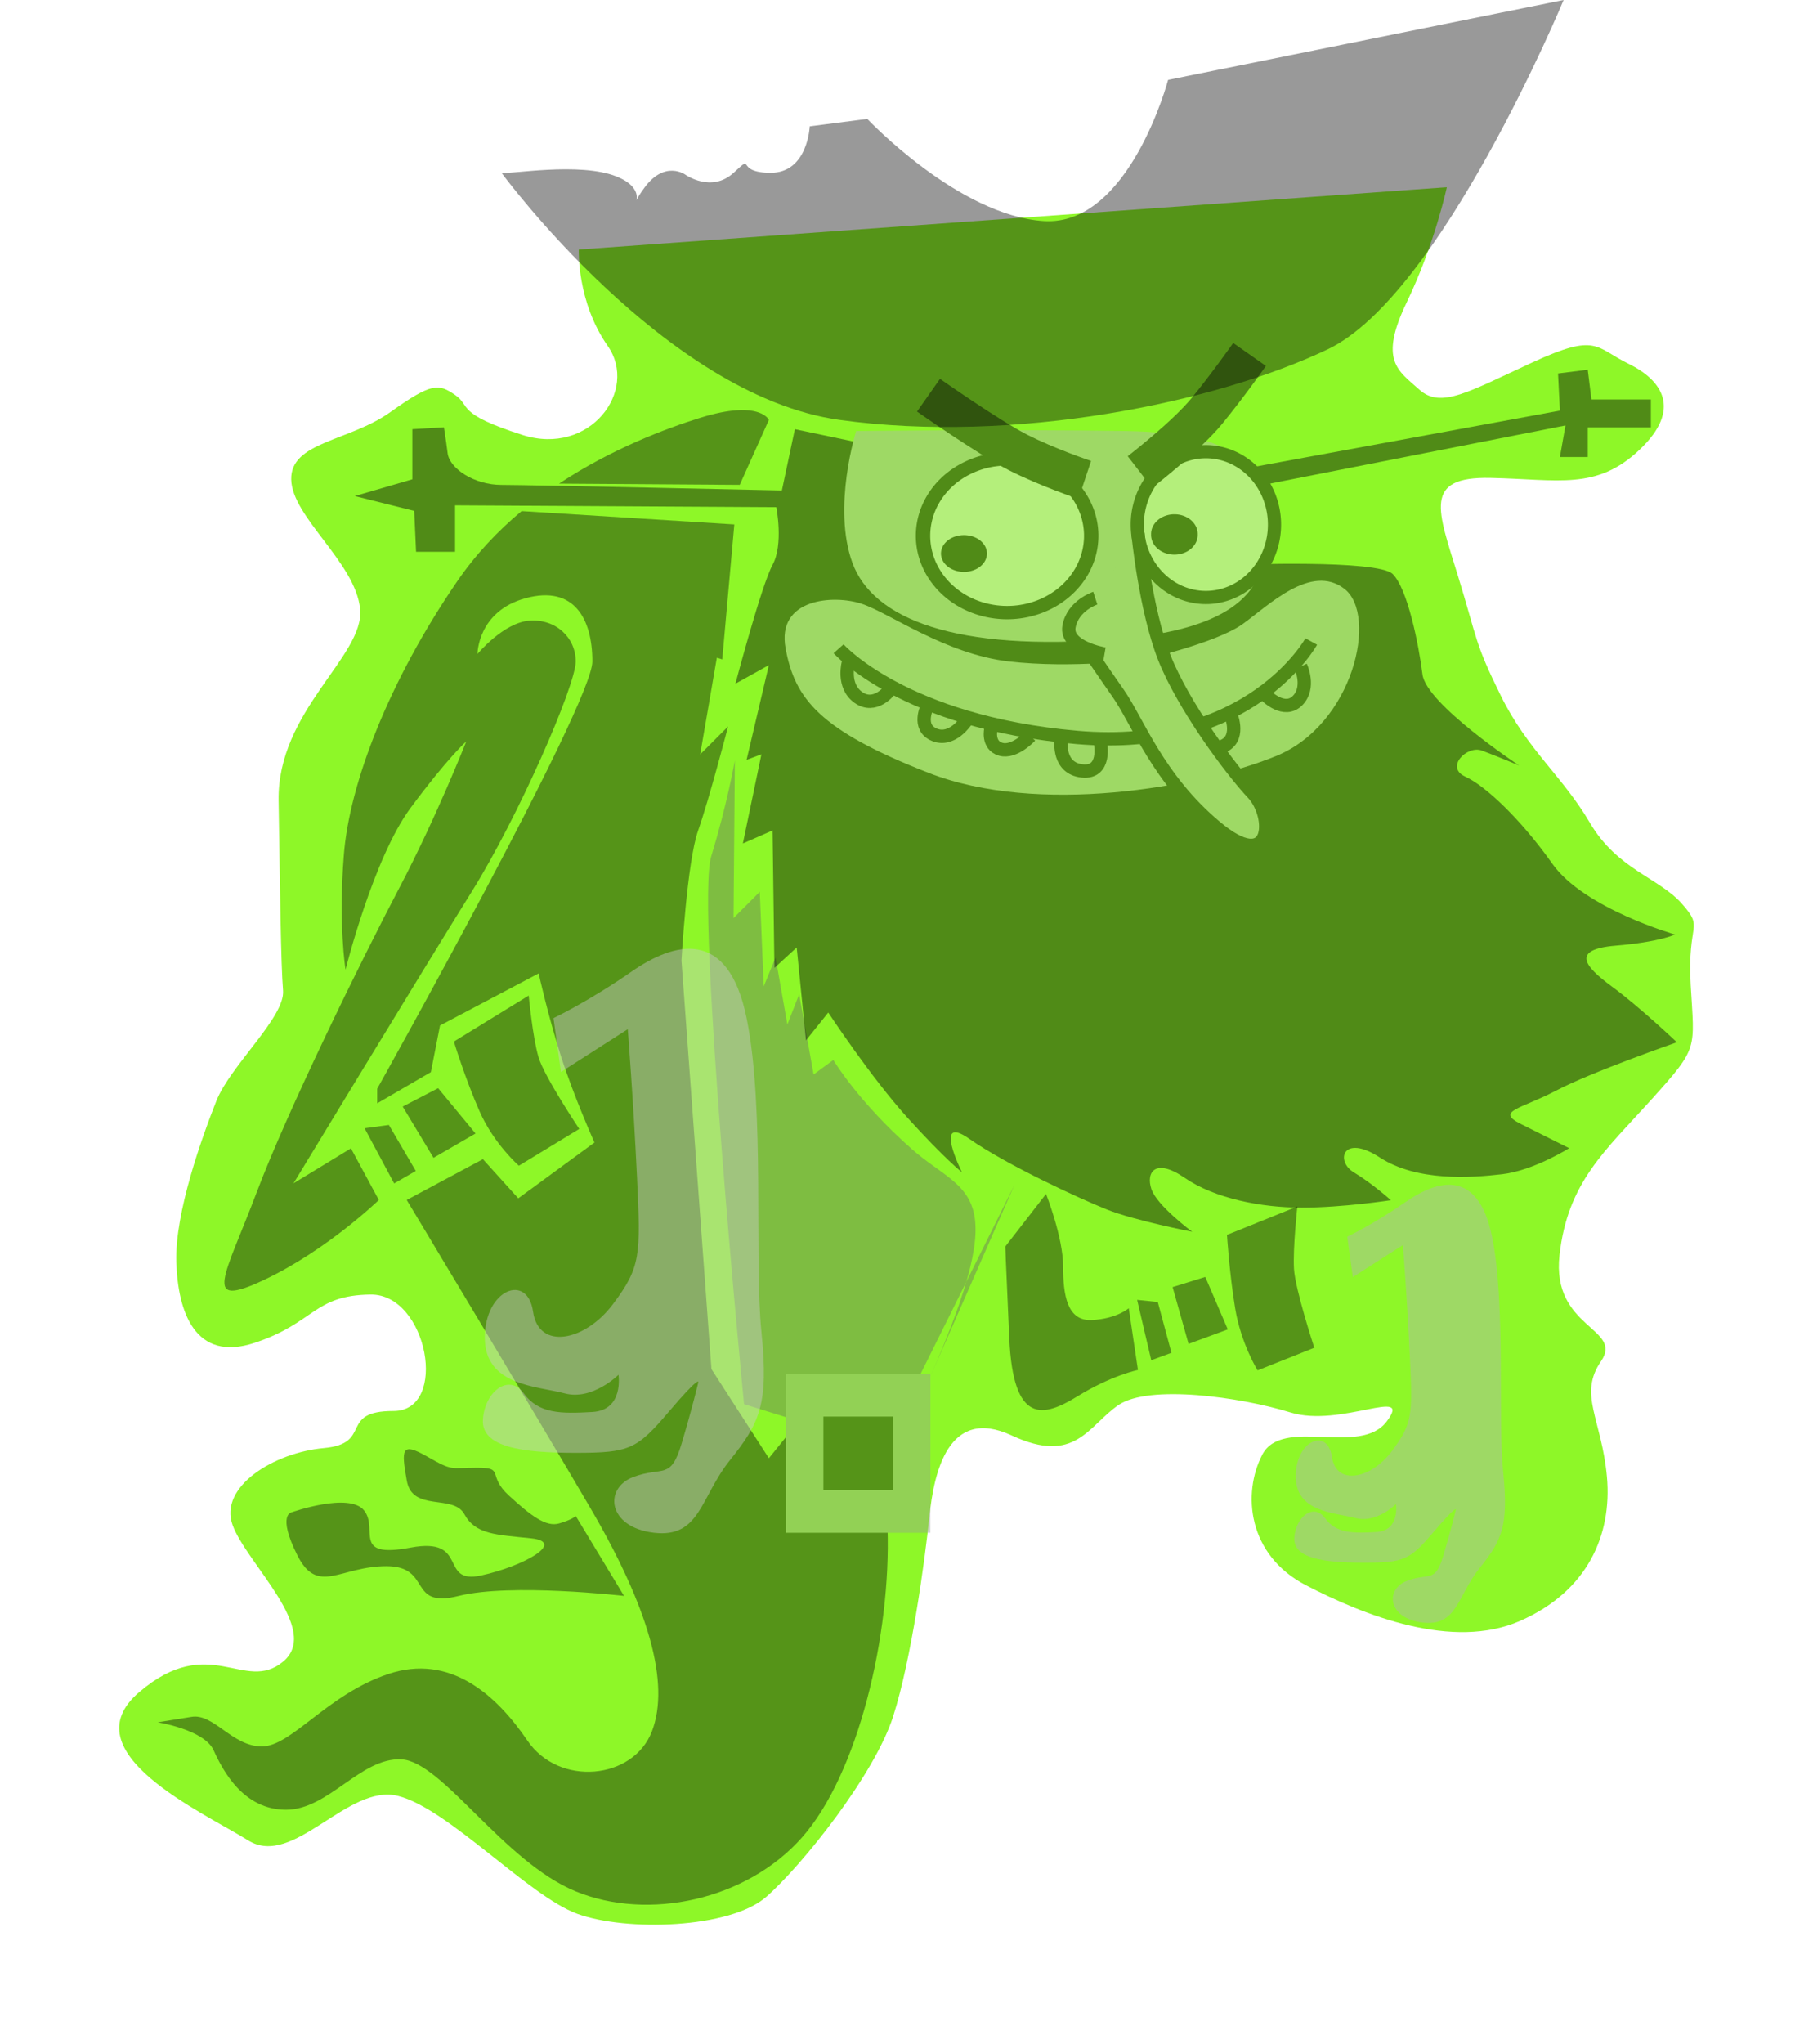
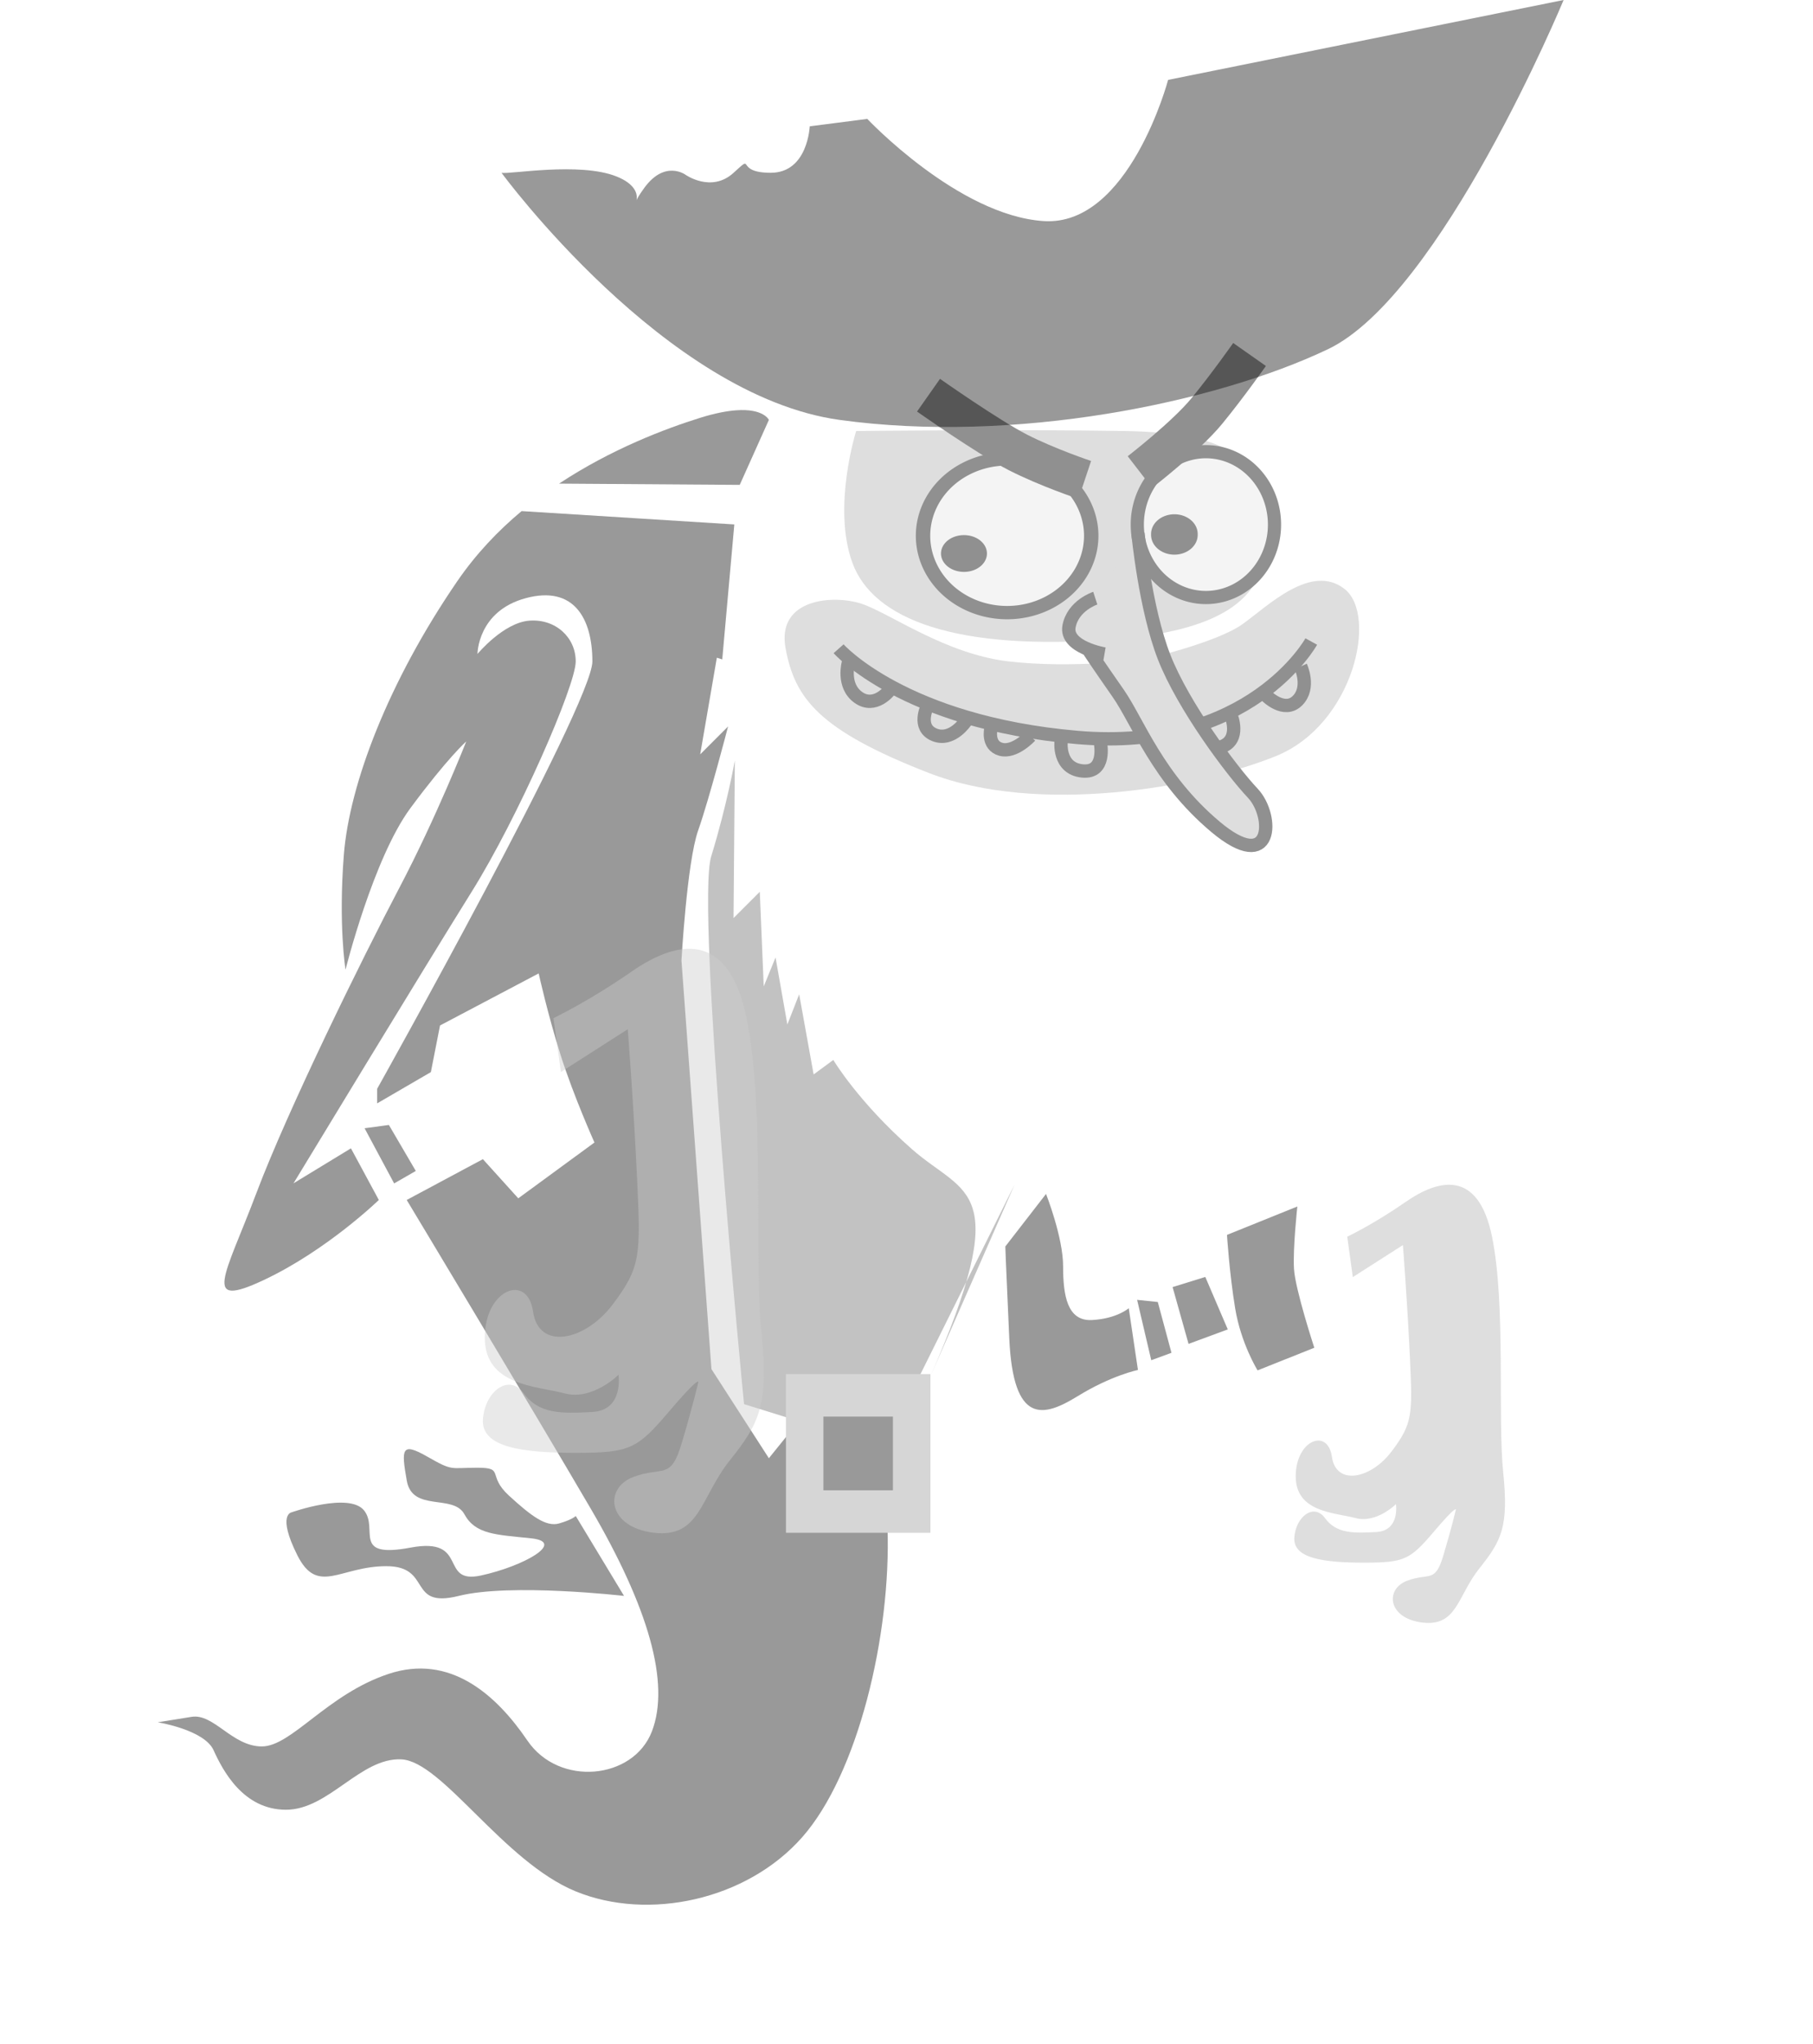
<svg xmlns="http://www.w3.org/2000/svg" xmlns:ns1="http://www.inkscape.org/namespaces/inkscape" xmlns:ns2="http://sodipodi.sourceforge.net/DTD/sodipodi-0.dtd" width="136.104" height="153.359" id="svg3874" version="1.1" ns1:version="0.48.0 r9654" ns2:docname="Dutchman.svg" style="display:inline">
  <defs id="defs3876">
    <filter ns1:collect="always" id="filter4697" color-interpolation-filters="sRGB">
      <feGaussianBlur ns1:collect="always" stdDeviation="3.729" id="feGaussianBlur4699" />
    </filter>
  </defs>
  <ns2:namedview id="base" pagecolor="#ffffff" bordercolor="#666666" borderopacity="1.0" ns1:pageopacity="0.0" ns1:pageshadow="2" ns1:zoom="2.9603753" ns1:cx="68.052095" ns1:cy="76.679467" ns1:document-units="px" ns1:current-layer="layer7" showgrid="false" showguides="true" ns1:guide-bbox="true" ns1:window-width="1152" ns1:window-height="672" ns1:window-x="0" ns1:window-y="0" ns1:window-maximized="0" fit-margin-top="0" fit-margin-left="0" fit-margin-right="0" fit-margin-bottom="0" />
  <g ns1:groupmode="layer" id="layer8" ns1:label="Glow" transform="translate(-245.467,-455.745)">
-     <path style="fill:#8ef728;fill-opacity:1;stroke:none;filter:url(#filter4697)" d="m 288.919,474.468 c 0,0 -0.167,3.895 2.17,7.234 2.337,3.339 -1.336,8.291 -6.399,6.678 -5.064,-1.614 -3.84,-2.17 -5.064,-3.005 -1.224,-0.835 -1.725,-0.946 -4.841,1.28 -3.116,2.226 -7.512,2.226 -7.457,5.064 0.056,2.838 4.841,6.232 5.175,9.738 0.334,3.506 -6.232,7.624 -6.121,14.357 0.111,6.733 0.167,12.242 0.334,14.246 0.167,2.003 -3.951,5.62 -5.008,8.291 -1.057,2.671 -3.116,8.347 -3.005,12.075 0.111,3.728 1.391,7.568 5.899,6.066 4.507,-1.502 4.396,-3.561 8.681,-3.617 4.285,-0.056 5.899,8.737 1.725,8.737 -4.174,0 -1.502,2.448 -5.231,2.782 -3.728,0.334 -7.902,2.894 -6.845,5.787 1.057,2.894 6.678,7.846 3.784,10.239 -2.894,2.393 -5.509,-2.226 -10.796,2.282 -5.286,4.507 4.786,9.015 8.18,11.129 3.394,2.115 7.457,-4.285 11.241,-3.339 3.784,0.946 9.794,7.512 13.467,8.848 3.673,1.336 11.463,1.113 14.19,-1.28 2.727,-2.393 8.124,-9.182 9.516,-13.522 1.391,-4.34 2.393,-11.797 2.727,-15.025 0.334,-3.228 1.391,-8.291 6.177,-6.066 4.786,2.226 5.732,-0.723 8.013,-2.282 2.282,-1.558 9.126,-0.612 12.91,0.556 3.784,1.169 9.237,-2.003 7.234,0.668 -2.003,2.671 -7.846,-0.39 -9.349,2.504 -1.502,2.894 -1.113,7.512 3.283,9.794 4.396,2.282 11.018,4.897 16.082,2.671 5.064,-2.226 6.9,-6.455 6.511,-10.796 -0.39,-4.34 -2.17,-6.177 -0.445,-8.681 1.725,-2.504 -3.728,-2.448 -3.116,-7.958 0.612,-5.509 3.45,-7.846 6.956,-11.742 3.506,-3.895 3.172,-3.673 2.894,-8.514 -0.278,-4.841 1.057,-4.174 -0.668,-6.121 -1.725,-1.948 -4.841,-2.56 -6.9,-6.066 -2.059,-3.506 -4.674,-5.453 -6.678,-9.516 -2.003,-4.062 -1.725,-4.118 -3.228,-9.015 -1.502,-4.897 -2.671,-7.457 2.448,-7.345 5.12,0.111 7.958,0.946 11.185,-2.115 3.228,-3.061 1.669,-5.231 -0.835,-6.455 -2.504,-1.224 -2.337,-2.337 -7.178,-0.111 -4.841,2.226 -6.9,3.506 -8.514,2.059 -1.614,-1.447 -3.061,-2.17 -0.946,-6.566 2.115,-4.396 3.005,-8.625 3.005,-8.625 z" id="path4671" ns1:connector-curvature="0" />
-   </g>
+     </g>
  <g ns1:groupmode="layer" id="layer6" ns1:label="Clothes" style="opacity:0.402;display:inline" transform="translate(-245.467,-455.745)">
    <path style="fill:#000000;stroke:none" d="m 288.69,569.492 3.624,5.994 c 0,0 -8.503,-0.976 -12.406,0 -3.903,0.976 -1.952,-2.23 -5.436,-2.23 -3.485,0 -5.158,2.23 -6.691,-0.836 -1.533,-3.067 -0.418,-3.206 -0.418,-3.206 0,0 4.321,-1.533 5.436,-0.139 1.115,1.394 -0.976,3.624 3.485,2.788 4.461,-0.836 2.091,2.788 5.297,2.091 3.206,-0.697 6.412,-2.509 3.764,-2.788 -2.649,-0.279 -4.182,-0.279 -5.018,-1.812 -0.836,-1.533 -3.903,-0.139 -4.321,-2.509 -0.418,-2.37 -0.418,-2.927 1.533,-1.812 1.952,1.115 1.673,0.836 3.764,0.836 2.091,0 0.697,0.558 2.37,2.091 1.673,1.533 2.788,2.37 3.764,2.091 0.976,-0.279 1.255,-0.558 1.255,-0.558 z" id="path4402" ns1:connector-curvature="0" />
    <path id="path4428" style="fill:#000000;stroke:none" d="m 330.204,553.902 0.69,4.633 c 0,0 -1.971,0.394 -4.534,1.971 -2.563,1.577 -4.83,2.168 -5.126,-4.337 -0.296,-6.506 -0.296,-6.9 -0.296,-6.9 l 3.056,-3.943 c 0,0 1.281,3.253 1.281,5.421 0,2.168 0.296,4.14 2.168,4.041 1.873,-0.099 2.76,-0.887 2.76,-0.887 z m -29.485,-67.371 c -0.693,0.052 -1.572,0.214 -2.688,0.562 -2.612,0.816 -6.654,2.336 -10.594,4.938 L 301,492.125 l 2.188,-4.875 c 0,0 -0.391,-0.876 -2.469,-0.719 z m -16.094,7.562 c -1.775,1.479 -3.433,3.223 -4.844,5.281 -5.158,7.527 -8.082,15.203 -8.5,20.5 -0.418,5.297 0.125,8.625 0.125,8.625 0,0 2.087,-8.361 4.875,-12.125 2.788,-3.764 4.188,-5 4.188,-5 0,0 -2.243,5.703 -5.031,11 -2.788,5.297 -8.349,16.602 -10.719,22.875 -2.37,6.273 -4.177,8.762 0.562,6.531 4.739,-2.23 8.625,-6 8.625,-6 l -2.094,-3.875 -4.312,2.625 c 0,0 9.89,-16.299 13.375,-21.875 3.485,-5.576 7.812,-15.469 7.812,-17.281 0,-1.812 -1.517,-3.202 -3.469,-3.062 -1.952,0.139 -3.906,2.5 -3.906,2.5 0,0 6.9e-4,-3.212 3.625,-4.188 3.624,-0.976 5,1.544 5,4.75 0,3.206 -16.156,32.062 -16.156,32.062 l 0,1.094 4.031,-2.344 0.688,-3.5 7.406,-3.906 c 0,0 0.68,3.09 1.656,6.156 0.976,3.067 2.531,6.531 2.531,6.531 l -5.719,4.188 -2.656,-2.938 -5.719,3.062 c 0,0 9.491,15.768 13.812,23.156 4.321,7.388 5.988,13.094 4.594,16.719 -1.394,3.624 -6.974,4.172 -9.344,0.688 -2.37,-3.485 -5.837,-6.533 -10.438,-5 -4.6,1.533 -7.27,5.438 -9.5,5.438 -2.23,0 -3.608,-2.498 -5.281,-2.219 l -2.531,0.406 c 0,0 3.491,0.56 4.188,2.094 0.697,1.533 2.231,4.469 5.438,4.469 3.206,0 5.59,-3.921 8.656,-3.781 3.067,0.139 7.657,7.676 13.094,9.906 5.436,2.23 12.818,0.677 17,-4.062 4.182,-4.739 6.685,-15.155 6.406,-23.241 -0.047,-1.359 2.429,-0.299 2.481,-1.368 0.256,-5.293 -0.971,-8.37 -0.971,-8.37 l -6.317,-0.529 -4.099,5.07 -4.312,-6.688 -2.25,-30.656 c 0,0 0.414,-7.38 1.25,-9.75 0.836,-2.37 2.25,-7.812 2.25,-7.812 l -2.094,2.094 1.25,-7.25 0.406,0.125 0.906,-10.125 z" ns1:connector-curvature="0" ns2:nodetypes="ccssccscccscccccsscscssscccssscsscccccsccccsssssccssssssscccccscccccc" />
    <path style="fill:#666666;stroke:none" d="m 315.221,559.225 6.407,-14.588 -7.787,15.672 -7.688,0.296 -0.394,1.873 -4.436,-1.38 c 0,0 -3.647,-37.259 -2.464,-41.103 1.183,-3.844 1.774,-7.195 1.774,-7.195 l -0.099,11.828 1.971,-1.971 0.296,7.097 0.887,-2.168 0.887,5.027 0.887,-2.267 1.084,6.013 1.479,-1.084 c 0,0 1.873,3.154 5.914,6.703 4.041,3.548 7.688,2.661 1.281,17.249 z" id="path4432" ns1:connector-curvature="0" />
    <path style="fill:#000000;stroke:none;display:inline" d="m 283.115,468.709 c 0,0 12.267,16.728 25.37,18.54 13.103,1.812 28.158,-1.255 36.661,-5.297 8.503,-4.043 17.703,-26.207 17.703,-26.207 l -29.691,5.994 c 0,0 -2.927,11.012 -9.34,10.594 -6.412,-0.418 -13.243,-7.667 -13.243,-7.667 l -4.321,0.558 c 0,0 -0.139,3.485 -2.927,3.485 -2.788,0 -1.115,-1.533 -2.788,0 -1.673,1.533 -3.624,0.139 -3.624,0.139 0,0 -1.533,-1.115 -3.067,0.976 -1.533,2.091 0.697,0.279 -2.091,-0.836 -2.788,-1.115 -8.085,-0.139 -8.643,-0.279 z" id="path4434" ns1:connector-curvature="0" />
    <g id="g4443">
      <path ns1:connector-curvature="0" id="path4437" d="m 274.661,540.152 -1.824,0.246 2.218,4.14 1.626,-0.936 z" style="fill:#000000;stroke:none" />
-       <path ns1:connector-curvature="0" id="path4439" d="m 278.357,537.392 -2.661,1.38 2.316,3.844 3.154,-1.824 z" style="fill:#000000;stroke:none" />
-       <path ns1:connector-curvature="0" id="path4441" d="m 285.158,530.443 -5.618,3.45 c 0,0 0.838,2.76 1.922,5.224 1.084,2.464 2.957,4.091 2.957,4.091 l 4.534,-2.76 c 0,0 -2.612,-3.893 -3.056,-5.372 -0.444,-1.479 -0.739,-4.633 -0.739,-4.633 z" style="fill:#000000;stroke:none" />
    </g>
    <g id="g4448" transform="matrix(0.826,0.22,-0.186,0.976,205.982,-34.179)">
      <path style="fill:#000000;stroke:none" d="m 274.661,540.152 -1.824,0.246 2.218,4.14 1.626,-0.936 z" id="path4450" ns1:connector-curvature="0" />
      <path style="fill:#000000;stroke:none" d="m 278.357,537.392 -2.661,1.38 2.316,3.844 3.154,-1.824 z" id="path4452" ns1:connector-curvature="0" />
      <path style="fill:#000000;stroke:none" d="m 285.158,530.443 -5.618,3.45 c 0,0 0.838,2.76 1.922,5.224 1.084,2.464 2.957,4.091 2.957,4.091 l 4.534,-2.76 c 0,0 -2.612,-3.893 -3.056,-5.372 -0.444,-1.479 -0.739,-4.633 -0.739,-4.633 z" id="path4454" ns1:connector-curvature="0" />
    </g>
    <path style="fill:#999999;fill-opacity:1;stroke:none" d="m 304.469,558.844 0,11.906 10.844,0 0,-11.906 -10.844,0 z m 2.812,3.188 5.219,0 0,5.531 -5.219,0 0,-5.531 z" id="rect4456" ns1:connector-curvature="0" />
  </g>
  <g ns1:groupmode="layer" id="layer7" ns1:label="Body" style="opacity:0.435;display:inline" transform="translate(-245.467,-455.745)">
    <path style="fill:#cccccc;stroke:none" d="m 287.575,536.177 -0.558,-4.043 c 0,0 2.649,-1.255 5.855,-3.485 3.206,-2.23 7.249,-3.346 8.643,3.485 1.394,6.83 0.558,18.122 1.115,23.558 0.558,5.436 -0.139,6.83 -2.37,9.618 -2.23,2.788 -2.23,5.855 -5.715,5.436 -3.485,-0.418 -3.764,-3.346 -1.533,-4.182 2.23,-0.836 2.788,0.279 3.624,-2.509 0.836,-2.788 1.255,-4.6 1.255,-4.6 0,0 0.139,-0.558 -2.23,2.23 -2.37,2.788 -2.927,3.067 -6.97,3.067 -4.043,0 -7.109,-0.418 -6.97,-2.509 0.139,-2.091 1.952,-3.485 3.067,-1.952 1.115,1.533 2.788,1.533 5.158,1.394 2.37,-0.139 1.952,-2.788 1.952,-2.788 0,0 -1.952,1.952 -4.043,1.394 -2.091,-0.558 -5.994,-0.558 -5.994,-4.182 0,-3.624 3.206,-4.879 3.624,-1.952 0.418,2.927 3.903,2.23 5.994,-0.558 2.091,-2.788 2.091,-3.624 1.812,-9.479 -0.279,-5.855 -0.697,-11.152 -0.697,-11.152 z" id="path4462" ns1:connector-curvature="0" />
    <path ns1:connector-curvature="0" id="path4464" d="m 347.025,551.567 -0.418,-3.031 c 0,0 1.986,-0.941 4.389,-2.613 2.404,-1.672 5.435,-2.508 6.48,2.613 1.045,5.121 0.418,13.586 0.836,17.662 0.418,4.076 -0.105,5.121 -1.777,7.211 -1.672,2.09 -1.672,4.389 -4.285,4.076 -2.613,-0.314 -2.822,-2.508 -1.15,-3.135 1.672,-0.627 2.09,0.209 2.717,-1.881 0.627,-2.09 0.941,-3.449 0.941,-3.449 0,0 0.105,-0.418 -1.672,1.672 -1.777,2.09 -2.195,2.299 -5.226,2.299 -3.031,0 -5.33,-0.314 -5.226,-1.881 0.105,-1.568 1.463,-2.613 2.299,-1.463 0.836,1.15 2.09,1.15 3.867,1.045 1.777,-0.104 1.463,-2.09 1.463,-2.09 0,0 -1.463,1.463 -3.031,1.045 -1.568,-0.418 -4.494,-0.418 -4.494,-3.135 0,-2.717 2.404,-3.658 2.717,-1.463 0.314,2.195 2.926,1.672 4.494,-0.418 1.568,-2.09 1.568,-2.717 1.359,-7.107 -0.209,-4.389 -0.523,-8.361 -0.523,-8.361 z" style="fill:#b3b3b3;stroke:none" />
-     <path id="path4630" style="fill:#000000;stroke:none" d="m 337.479,492.685 25.51,-5.018 -0.418,2.37 2.091,0 0,-2.23 4.739,0 0,-2.091 -4.461,0 -0.279,-2.23 -2.23,0.279 0.139,2.788 -26.904,4.949 z m -27.043,-3.624 -5.297,-1.115 -0.976,4.6 c 0,0 -18.958,-0.418 -21.049,-0.418 -2.091,0 -3.903,-1.255 -4.043,-2.37 -0.139,-1.115 -0.279,-1.952 -0.279,-1.952 l -2.37,0.139 0,3.764 -4.321,1.255 4.461,1.115 0.139,3.067 2.927,0 0,-3.485 24.116,0.139 c 0,0 0.558,2.788 -0.279,4.321 -0.836,1.533 -2.788,8.921 -2.788,8.921 l 2.509,-1.394 -1.673,7.109 1.115,-0.418 -1.394,6.691 2.23,-0.976 0.139,10.315 1.673,-1.533 0.697,6.97 1.673,-2.091 c 0,0 3.206,4.879 5.994,7.946 2.788,3.067 4.043,4.043 4.043,4.043 0,0 -2.23,-4.461 0.558,-2.509 2.788,1.952 8.224,4.461 10.315,5.297 2.091,0.836 6.412,1.673 6.412,1.673 0,0 -2.649,-1.952 -3.067,-3.206 -0.418,-1.255 0.279,-2.37 2.509,-0.836 2.23,1.533 5.715,2.23 8.782,2.23 3.067,0 6.691,-0.558 6.691,-0.558 0,0 -1.394,-1.255 -2.788,-2.091 -1.394,-0.836 -0.836,-2.927 1.952,-1.115 2.788,1.812 6.83,1.533 9.2,1.255 2.37,-0.279 5.018,-1.952 5.018,-1.952 0,0 -1.673,-0.836 -3.624,-1.812 -1.952,-0.976 0,-1.115 2.649,-2.509 2.649,-1.394 9.061,-3.624 9.061,-3.624 0,0 -2.788,-2.649 -4.879,-4.182 -2.091,-1.533 -3.067,-2.788 0.279,-3.067 3.346,-0.279 4.461,-0.836 4.461,-0.836 0,0 -6.83,-1.952 -9.2,-5.297 -2.37,-3.346 -5.018,-5.855 -6.552,-6.552 -1.533,-0.697 0.139,-2.37 1.255,-1.952 1.115,0.418 2.788,1.115 2.788,1.115 0,0 -6.97,-4.6 -7.249,-6.83 -0.279,-2.23 -1.115,-6.412 -2.23,-7.527 -1.115,-1.115 -11.849,-0.697 -11.849,-0.697 z" ns1:connector-curvature="0" ns2:nodetypes="ccccccccccccccccsscccccccccsccccccccccscsscssscssscsscsscssscsscc" />
    <path style="fill:#b3b3b3;stroke:none" d="m 331.346,505.231 c 0,0 5.436,-1.255 7.388,-2.649 1.952,-1.394 5.158,-4.6 7.667,-2.649 2.509,1.952 0.697,10.176 -5.158,12.546 -5.855,2.37 -17.843,4.461 -26.067,1.255 -8.224,-3.206 -10.037,-5.576 -10.734,-9.34 -0.697,-3.764 3.624,-4.043 5.715,-3.346 2.091,0.697 6.273,3.764 11.012,4.321 4.739,0.558 10.176,-0.139 10.176,-0.139 z" id="path4634" ns1:connector-curvature="0" />
    <path style="fill:#b3b3b3;stroke:none" d="m 309.739,488.085 c 0,0 11.709,-0.139 20.213,0 8.503,0.139 9.897,2.509 10.315,5.994 0.418,3.485 1.115,8.643 -11.012,9.618 -12.127,0.976 -18.261,-1.533 -19.794,-5.715 -1.533,-4.182 0.279,-9.897 0.279,-9.897 z" id="path4636" ns1:connector-curvature="0" />
    <path style="fill:none;stroke:#000000;stroke-width:1px;stroke-linecap:butt;stroke-linejoin:miter;stroke-opacity:1" d="m 343.905,503.879 c 0,0 -4.583,8.329 -17.594,7.195 -13.011,-1.134 -17.89,-6.653 -17.89,-6.653" id="path4640" ns1:connector-curvature="0" ns2:nodetypes="csc" />
    <path style="fill:none;stroke:#000000;stroke-width:1px;stroke-linecap:butt;stroke-linejoin:miter;stroke-opacity:1" d="m 309.159,505.456 c 0,0 -0.493,1.725 0.739,2.612 1.232,0.887 2.316,-0.493 2.316,-0.493" id="path4642" ns1:connector-curvature="0" />
    <path style="fill:none;stroke:#000000;stroke-width:1px;stroke-linecap:butt;stroke-linejoin:miter;stroke-opacity:1" d="m 315.074,508.758 c 0,0 -0.789,1.577 0.542,2.119 1.331,0.542 2.366,-1.035 2.366,-1.035" id="path4644" ns1:connector-curvature="0" />
    <path style="fill:none;stroke:#000000;stroke-width:1px;stroke-linecap:butt;stroke-linejoin:miter;stroke-opacity:1" d="m 325.127,511.37 c 0,0 -0.246,2.021 1.577,2.218 1.824,0.197 1.38,-2.07 1.38,-2.07" id="path4646" ns1:connector-curvature="0" />
    <path style="fill:none;stroke:#000000;stroke-width:1px;stroke-linecap:butt;stroke-linejoin:miter;stroke-opacity:1" d="m 343.116,505.752 c 0,0 0.739,1.577 -0.246,2.563 -0.986,0.986 -2.316,-0.345 -2.316,-0.345" id="path4648" ns1:connector-curvature="0" />
    <path style="fill:none;stroke:#000000;stroke-width:1px;stroke-linecap:butt;stroke-linejoin:miter;stroke-opacity:1" d="m 337.892,509.448 c 0,0 0.739,1.774 -0.69,2.316 -1.429,0.542 -2.316,-1.134 -2.316,-1.134" id="path4652" ns1:connector-curvature="0" ns2:nodetypes="csc" />
    <path style="fill:none;stroke:#000000;stroke-width:1px;stroke-linecap:butt;stroke-linejoin:miter;stroke-opacity:1" d="m 319.854,510.434 c 0,0 -0.296,1.232 0.739,1.528 1.035,0.296 2.218,-0.986 2.218,-0.986" id="path4654" ns1:connector-curvature="0" />
    <path ns2:type="arc" style="fill:#e6e6e6;fill-opacity:1;stroke:#000000" id="path4656" ns2:cx="320.02658" ns2:cy="495.94424" ns2:rx="5.8401709" ns2:ry="5.7662444" d="m 325.867,495.944 a 5.84,5.766 0 1 1 -11.68,0 5.84,5.766 0 1 1 11.68,0 z" transform="matrix(1.081,0,0,1,-24.876,0)" />
    <path ns2:type="arc" style="fill:#e6e6e6;fill-opacity:1;stroke:#000000;stroke-width:0.99;stroke-linecap:round;stroke-linejoin:round;stroke-miterlimit:4;stroke-opacity:1;stroke-dasharray:none;stroke-dashoffset:0" id="path4658" ns2:cx="335.99463" ns2:cy="495.10641" ns2:rx="5.1501927" ns2:ry="5.4705396" d="m 341.145,495.106 a 5.15,5.471 0 1 1 -10.3,0 5.15,5.471 0 1 1 10.3,0 z" />
    <path ns2:type="arc" style="fill:#000000;fill-opacity:1;stroke:none" id="path4660" ns2:cx="317.83344" ns2:cy="497.2749" ns2:rx="1.7249449" ns2:ry="1.379956" d="m 319.558,497.275 a 1.725,1.38 0 1 1 -3.45,0 1.725,1.38 0 1 1 3.45,0 z" />
    <path ns2:type="arc" style="fill:#000000;fill-opacity:1;stroke:none" id="path4662" ns2:cx="333.629" ns2:cy="495.84567" ns2:rx="1.7495871" ns2:ry="1.4785242" d="m 335.379,495.846 a 1.75,1.479 0 1 1 -3.499,0 1.75,1.479 0 1 1 3.499,0 z" />
    <path style="fill:none;stroke:#000000;stroke-width:3;stroke-linecap:butt;stroke-linejoin:miter;stroke-miterlimit:4;stroke-opacity:1;stroke-dasharray:none" d="m 315.172,485.397 c 0,0 4.485,3.154 6.703,4.288 2.218,1.134 5.027,2.07 5.027,2.07" id="path4664" ns1:connector-curvature="0" />
    <path style="fill:none;stroke:#000000;stroke-width:3;stroke-linecap:butt;stroke-linejoin:miter;stroke-miterlimit:4;stroke-opacity:1;stroke-dasharray:none" d="m 339.272,482.342 c 0,0 -1.626,2.316 -3.203,4.238 -1.577,1.922 -5.027,4.583 -5.027,4.583" id="path4666" ns1:connector-curvature="0" />
    <path style="fill:#b3b3b3;stroke:#000000;stroke-width:1px;stroke-linecap:butt;stroke-linejoin:miter;stroke-opacity:1" d="m 330.894,495.747 c 0,0 0.542,5.668 1.971,9.315 1.429,3.647 5.027,8.477 6.653,10.202 1.626,1.725 1.528,6.161 -2.809,2.513 -4.337,-3.647 -5.816,-7.885 -7.294,-10.005 -1.479,-2.119 -2.168,-3.154 -2.168,-3.154 l 1.134,0.197 c 0,0 -2.957,-0.493 -2.661,-2.07 0.296,-1.577 1.971,-2.119 1.971,-2.119" id="path4668" ns1:connector-curvature="0" />
  </g>
</svg>